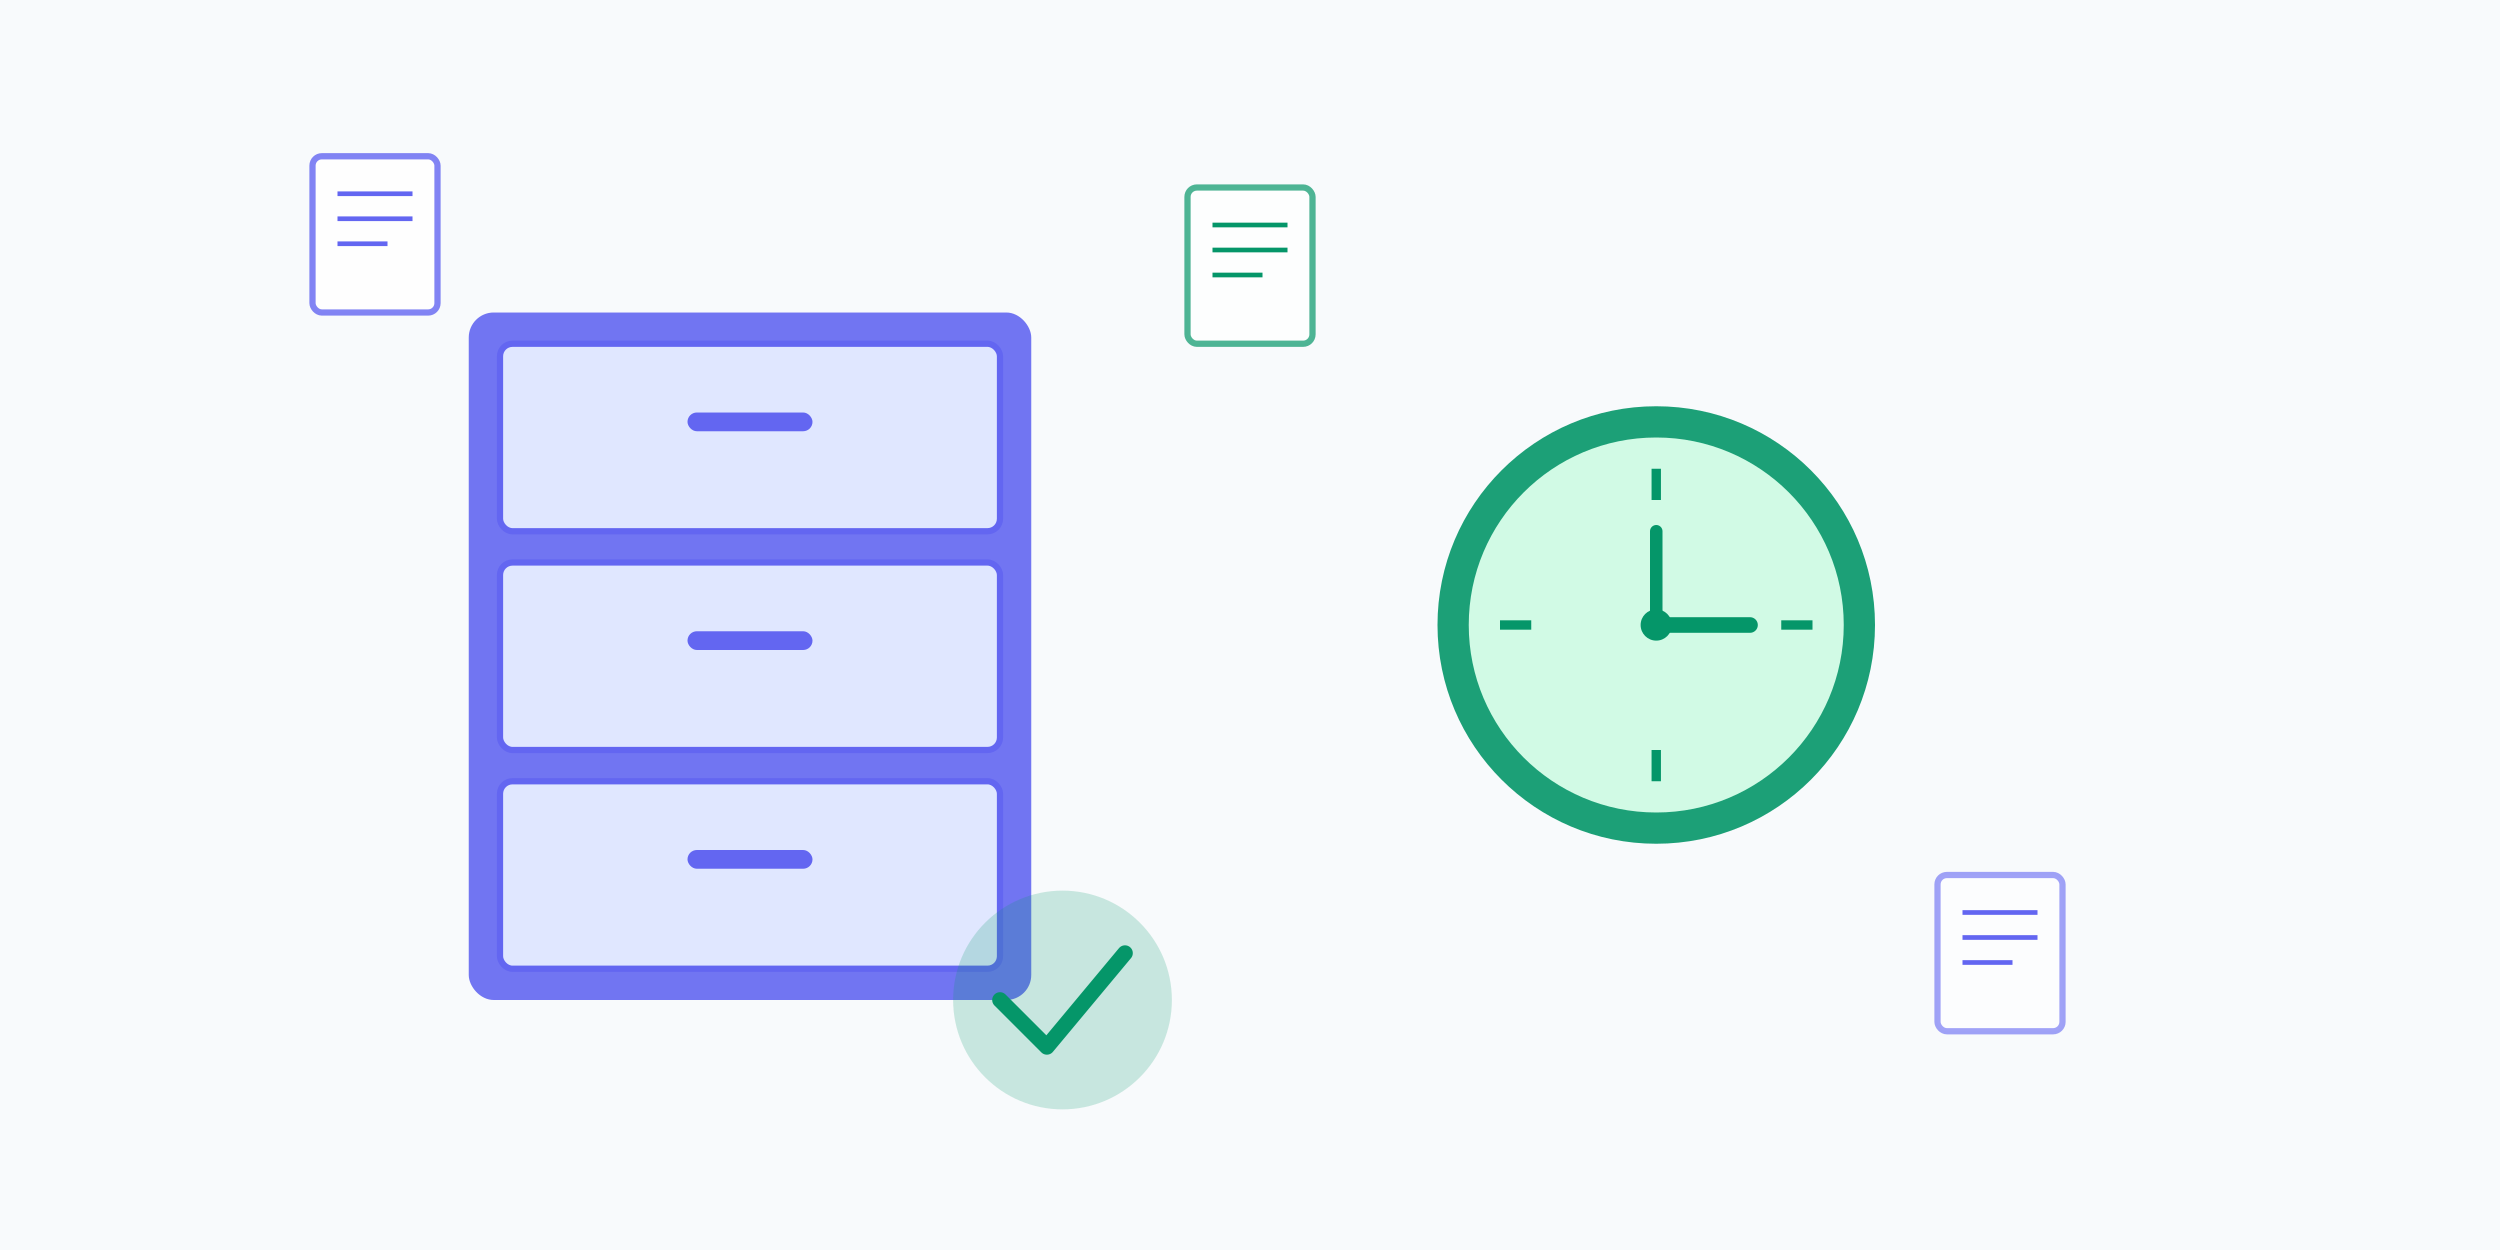
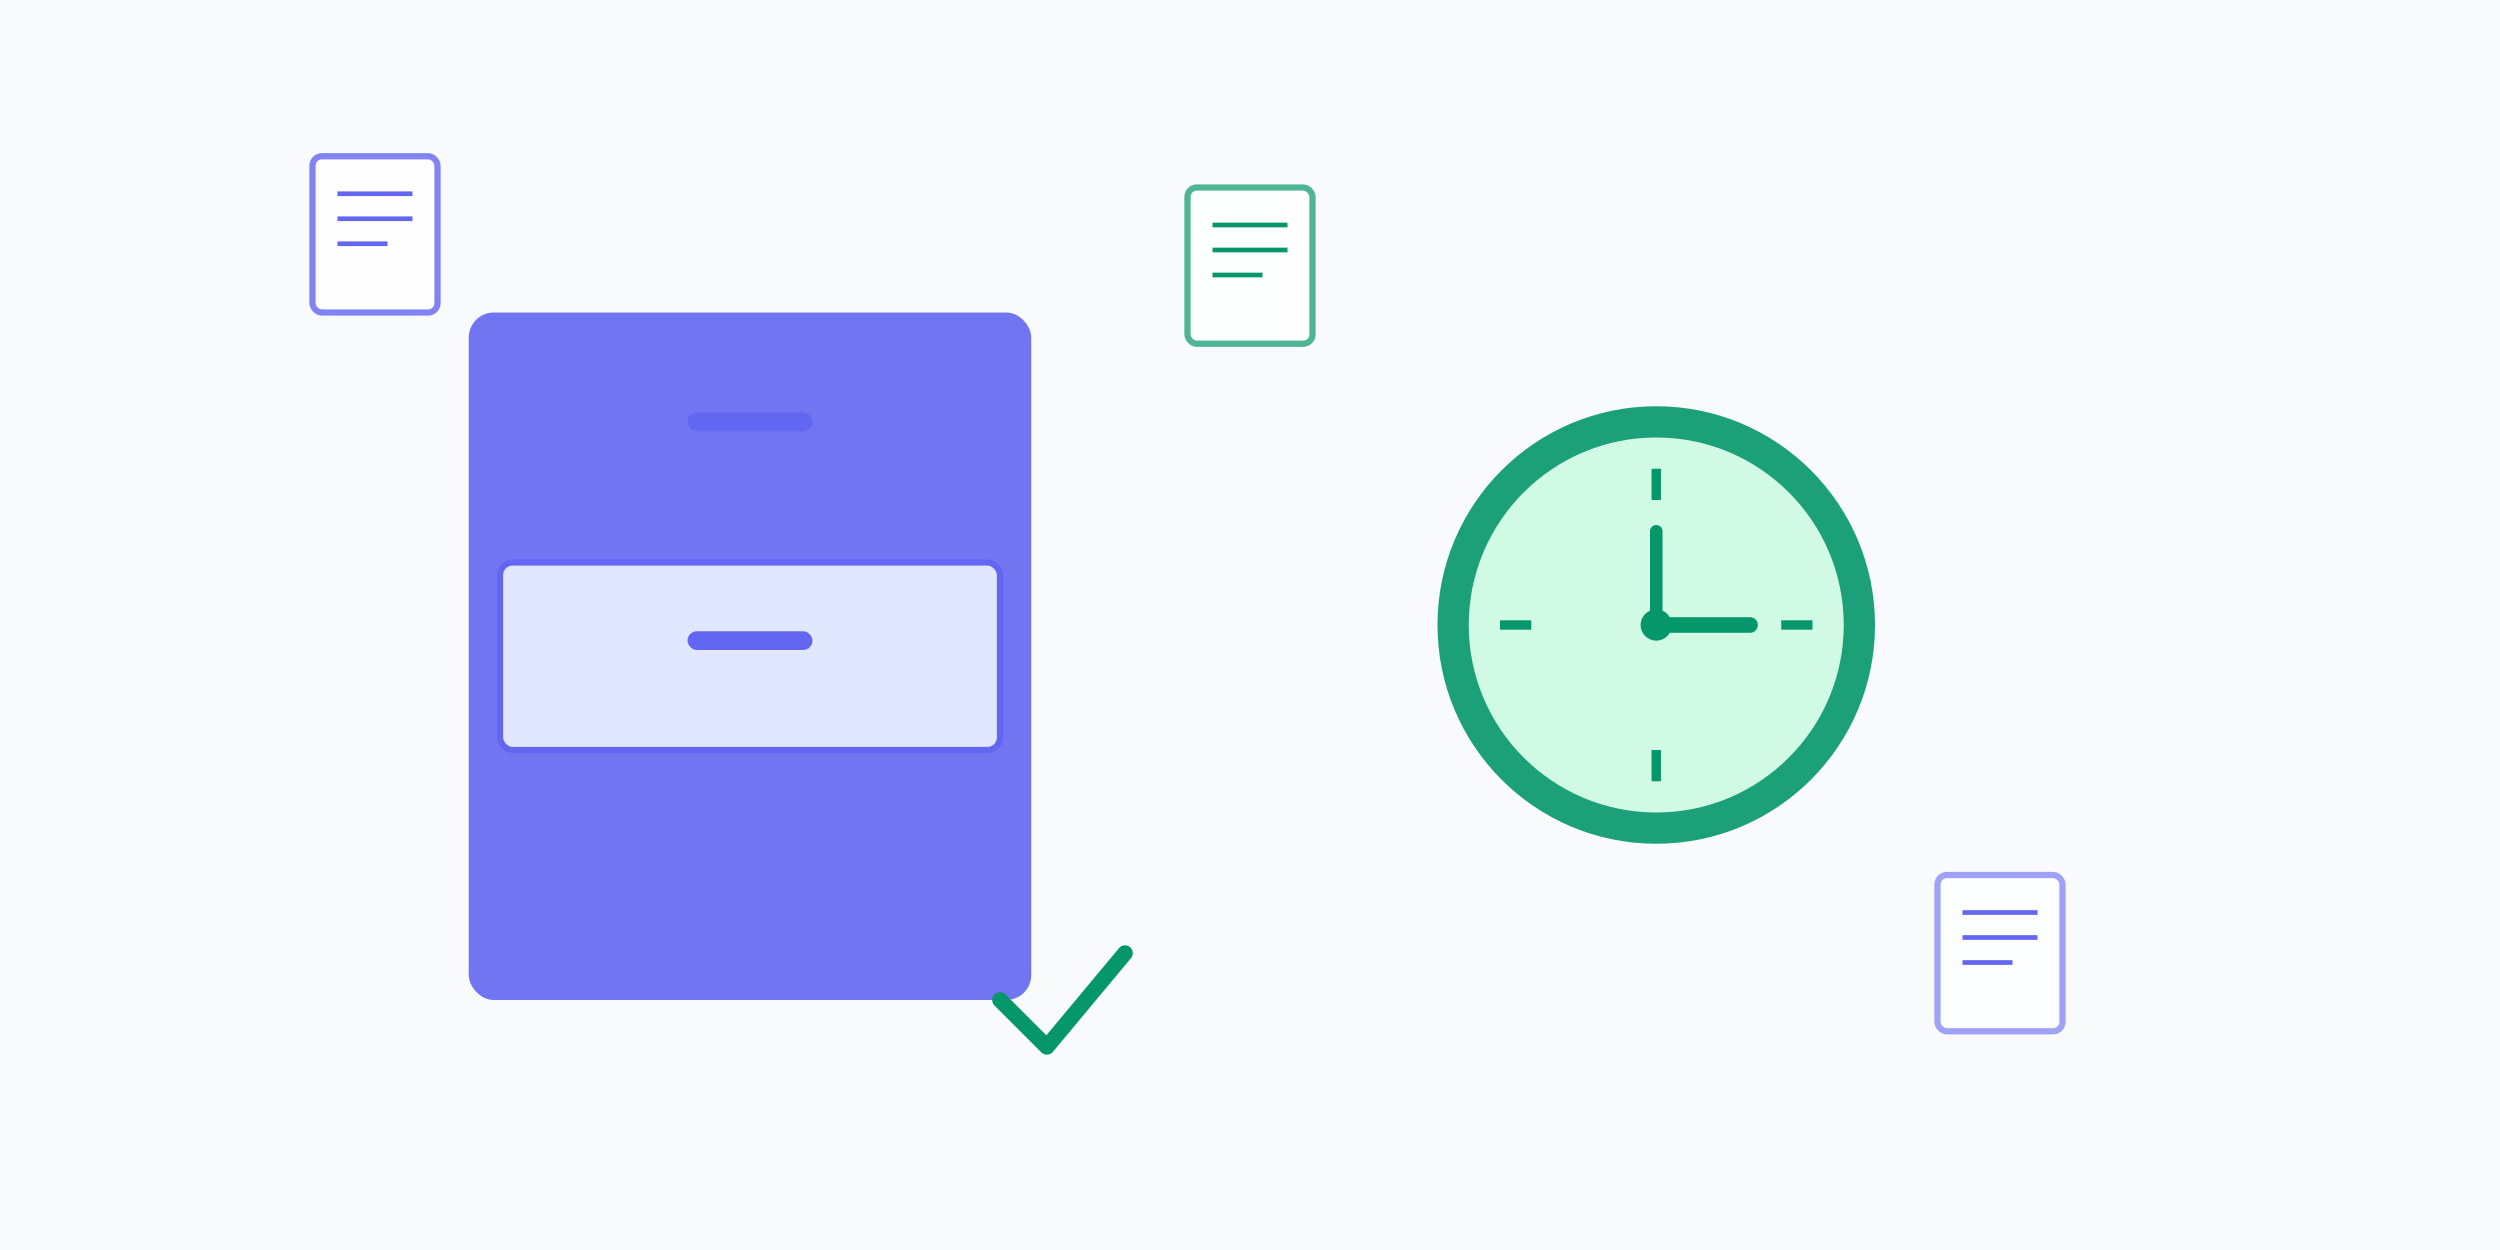
<svg xmlns="http://www.w3.org/2000/svg" viewBox="0 0 800 400">
  <rect width="800" height="400" fill="#F8FAFC" />
  <g transform="translate(150, 100)">
    <rect x="0" y="0" width="180" height="220" rx="8" fill="#6366F1" opacity="0.9" />
-     <rect x="10" y="10" width="160" height="60" rx="4" fill="#E0E7FF" stroke="#6366F1" stroke-width="2" />
    <rect x="70" y="32" width="40" height="6" rx="3" fill="#6366F1" />
    <rect x="10" y="80" width="160" height="60" rx="4" fill="#E0E7FF" stroke="#6366F1" stroke-width="2" />
    <rect x="70" y="102" width="40" height="6" rx="3" fill="#6366F1" />
-     <rect x="10" y="150" width="160" height="60" rx="4" fill="#E0E7FF" stroke="#6366F1" stroke-width="2" />
-     <rect x="70" y="172" width="40" height="6" rx="3" fill="#6366F1" />
  </g>
  <g transform="translate(450, 120)">
    <circle cx="80" cy="80" r="70" fill="#059669" opacity="0.9" />
    <circle cx="80" cy="80" r="60" fill="#D1FAE5" />
    <line x1="80" y1="30" x2="80" y2="40" stroke="#059669" stroke-width="3" />
    <line x1="130" y1="80" x2="120" y2="80" stroke="#059669" stroke-width="3" />
    <line x1="80" y1="130" x2="80" y2="120" stroke="#059669" stroke-width="3" />
    <line x1="30" y1="80" x2="40" y2="80" stroke="#059669" stroke-width="3" />
    <line x1="80" y1="80" x2="80" y2="50" stroke="#059669" stroke-width="4" stroke-linecap="round" />
    <line x1="80" y1="80" x2="110" y2="80" stroke="#059669" stroke-width="5" stroke-linecap="round" />
    <circle cx="80" cy="80" r="5" fill="#059669" />
  </g>
  <g transform="translate(100, 50)">
    <rect x="0" y="0" width="40" height="50" rx="3" fill="white" stroke="#6366F1" stroke-width="2" opacity="0.8" />
    <line x1="8" y1="12" x2="32" y2="12" stroke="#6366F1" stroke-width="1.5" />
    <line x1="8" y1="20" x2="32" y2="20" stroke="#6366F1" stroke-width="1.5" />
    <line x1="8" y1="28" x2="24" y2="28" stroke="#6366F1" stroke-width="1.5" />
  </g>
  <g transform="translate(380, 60)">
    <rect x="0" y="0" width="40" height="50" rx="3" fill="white" stroke="#059669" stroke-width="2" opacity="0.7" />
    <line x1="8" y1="12" x2="32" y2="12" stroke="#059669" stroke-width="1.5" />
    <line x1="8" y1="20" x2="32" y2="20" stroke="#059669" stroke-width="1.5" />
    <line x1="8" y1="28" x2="24" y2="28" stroke="#059669" stroke-width="1.5" />
  </g>
  <g transform="translate(620, 280)">
    <rect x="0" y="0" width="40" height="50" rx="3" fill="white" stroke="#6366F1" stroke-width="2" opacity="0.6" />
    <line x1="8" y1="12" x2="32" y2="12" stroke="#6366F1" stroke-width="1.5" />
    <line x1="8" y1="20" x2="32" y2="20" stroke="#6366F1" stroke-width="1.5" />
    <line x1="8" y1="28" x2="24" y2="28" stroke="#6366F1" stroke-width="1.5" />
  </g>
  <g transform="translate(300, 280)">
-     <circle cx="40" cy="40" r="35" fill="#059669" opacity="0.2" />
    <polyline points="20,40 35,55 60,25" fill="none" stroke="#059669" stroke-width="5" stroke-linecap="round" stroke-linejoin="round" />
  </g>
</svg>